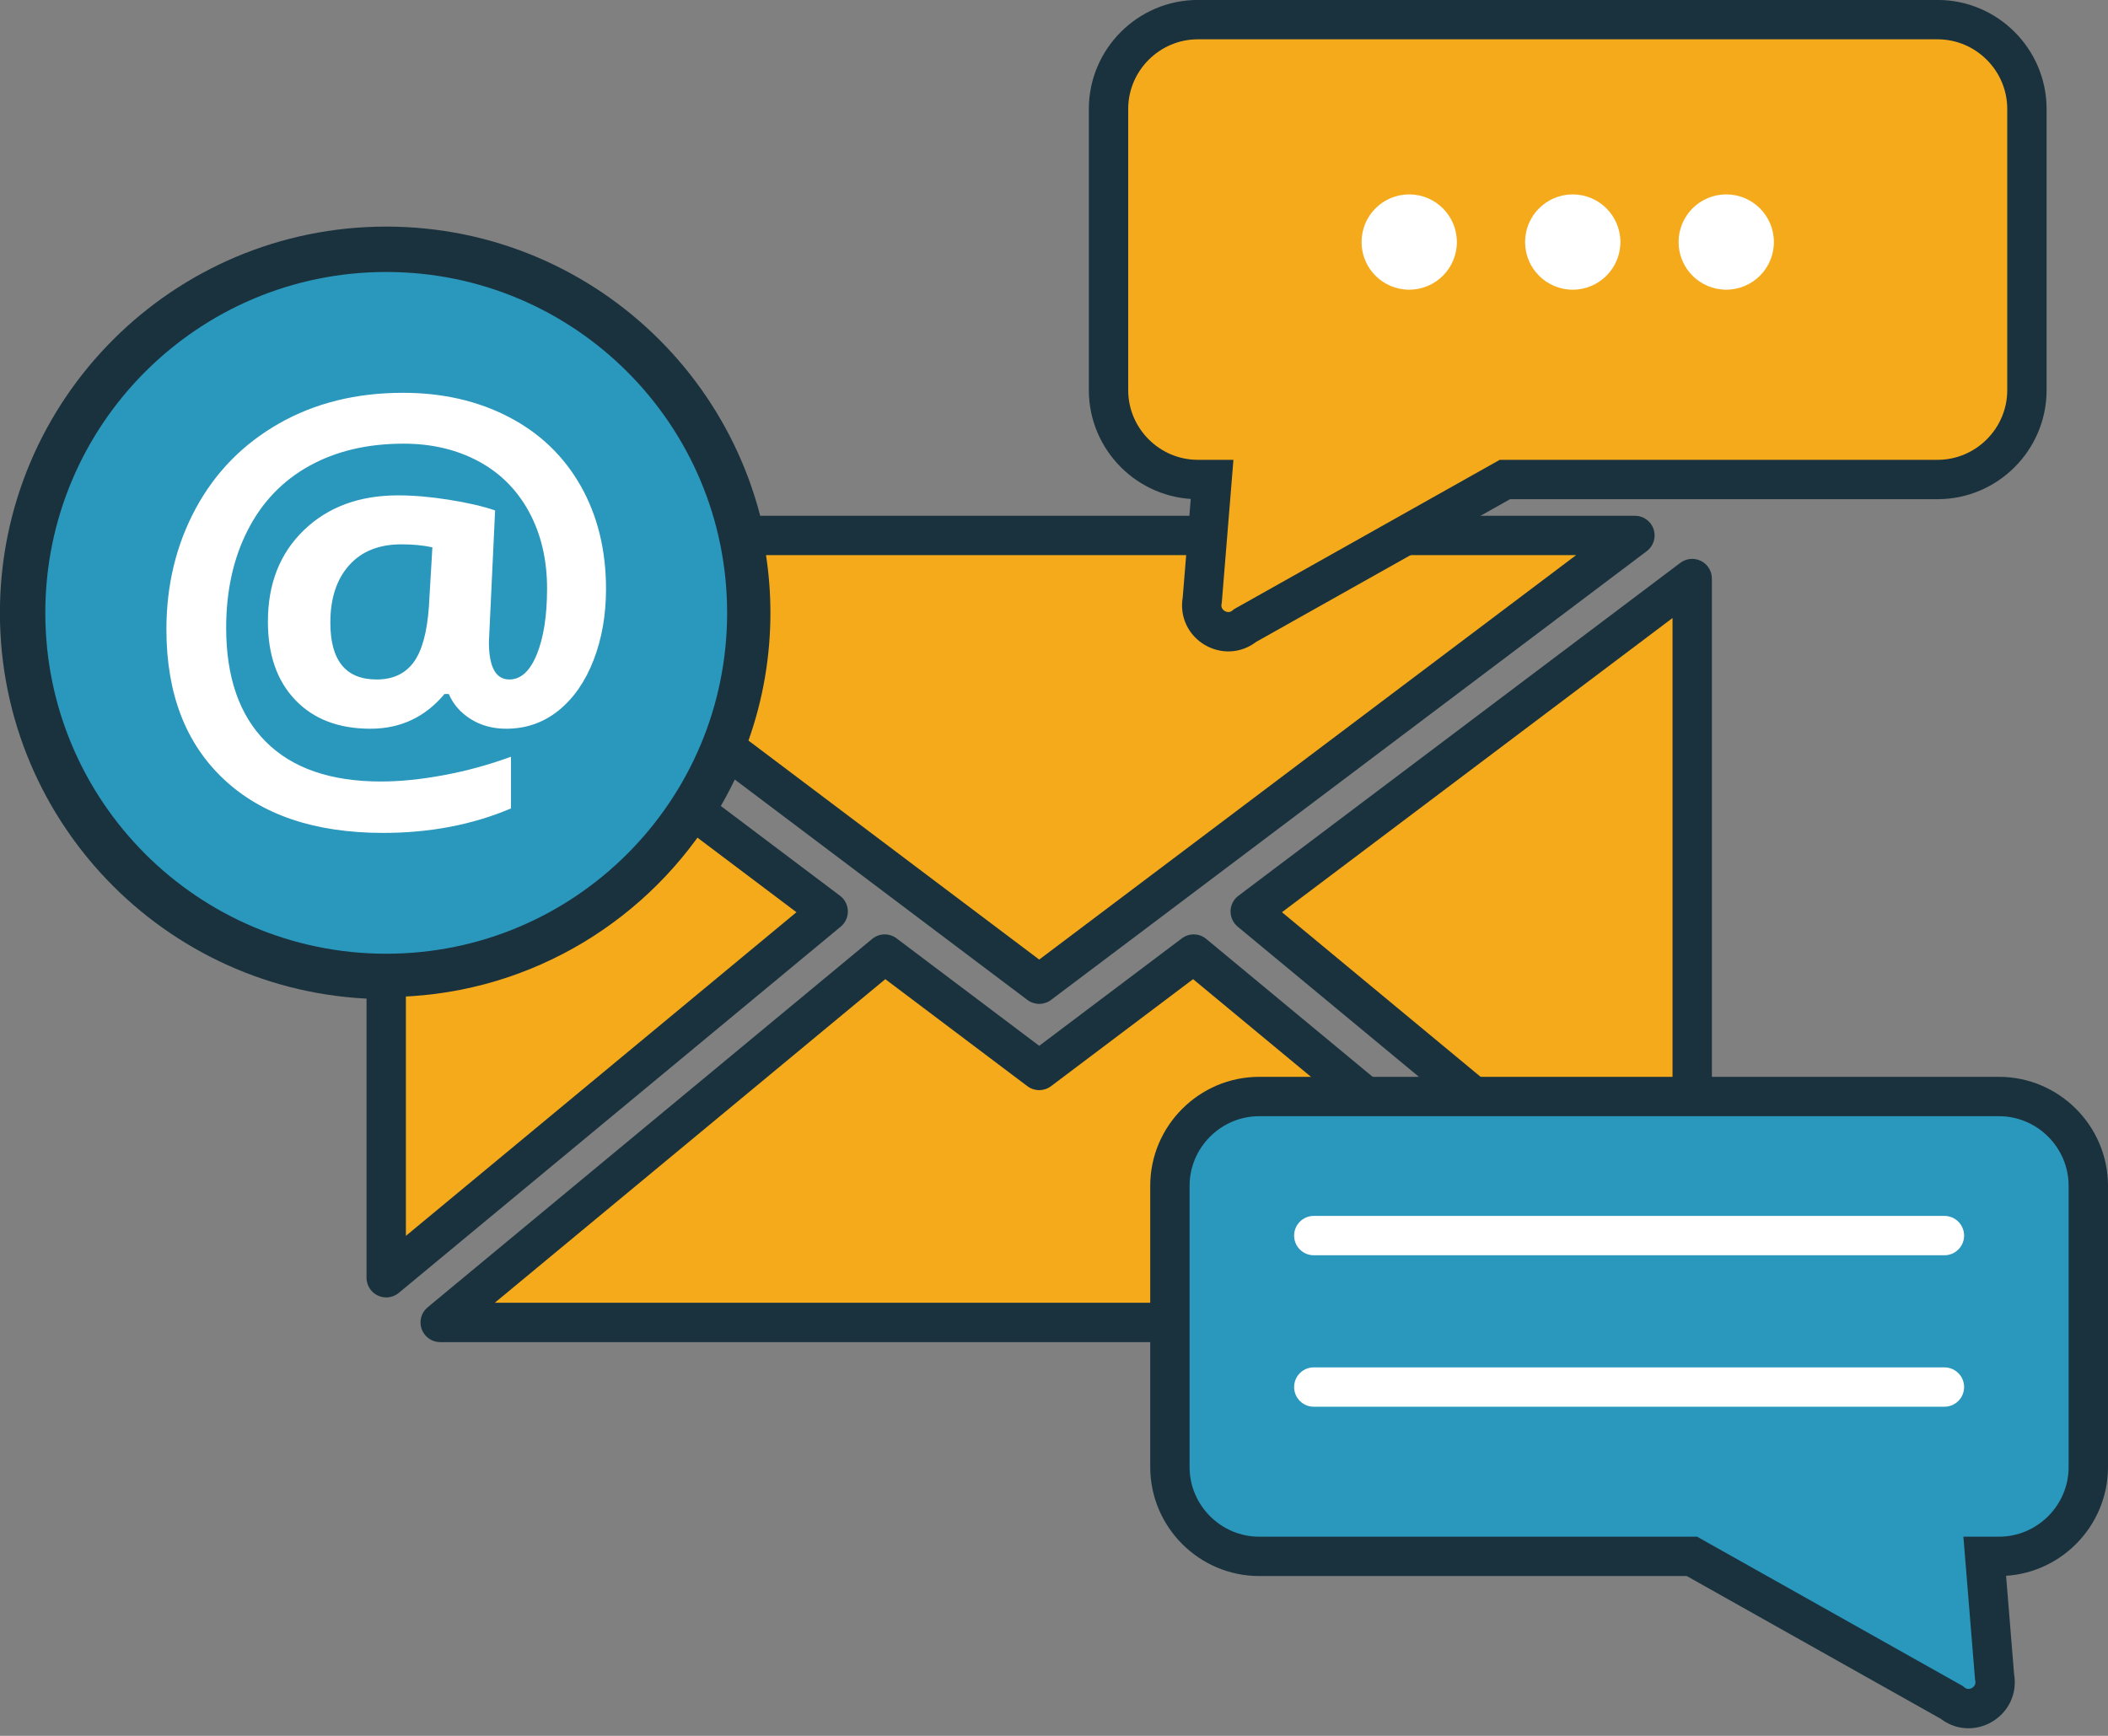
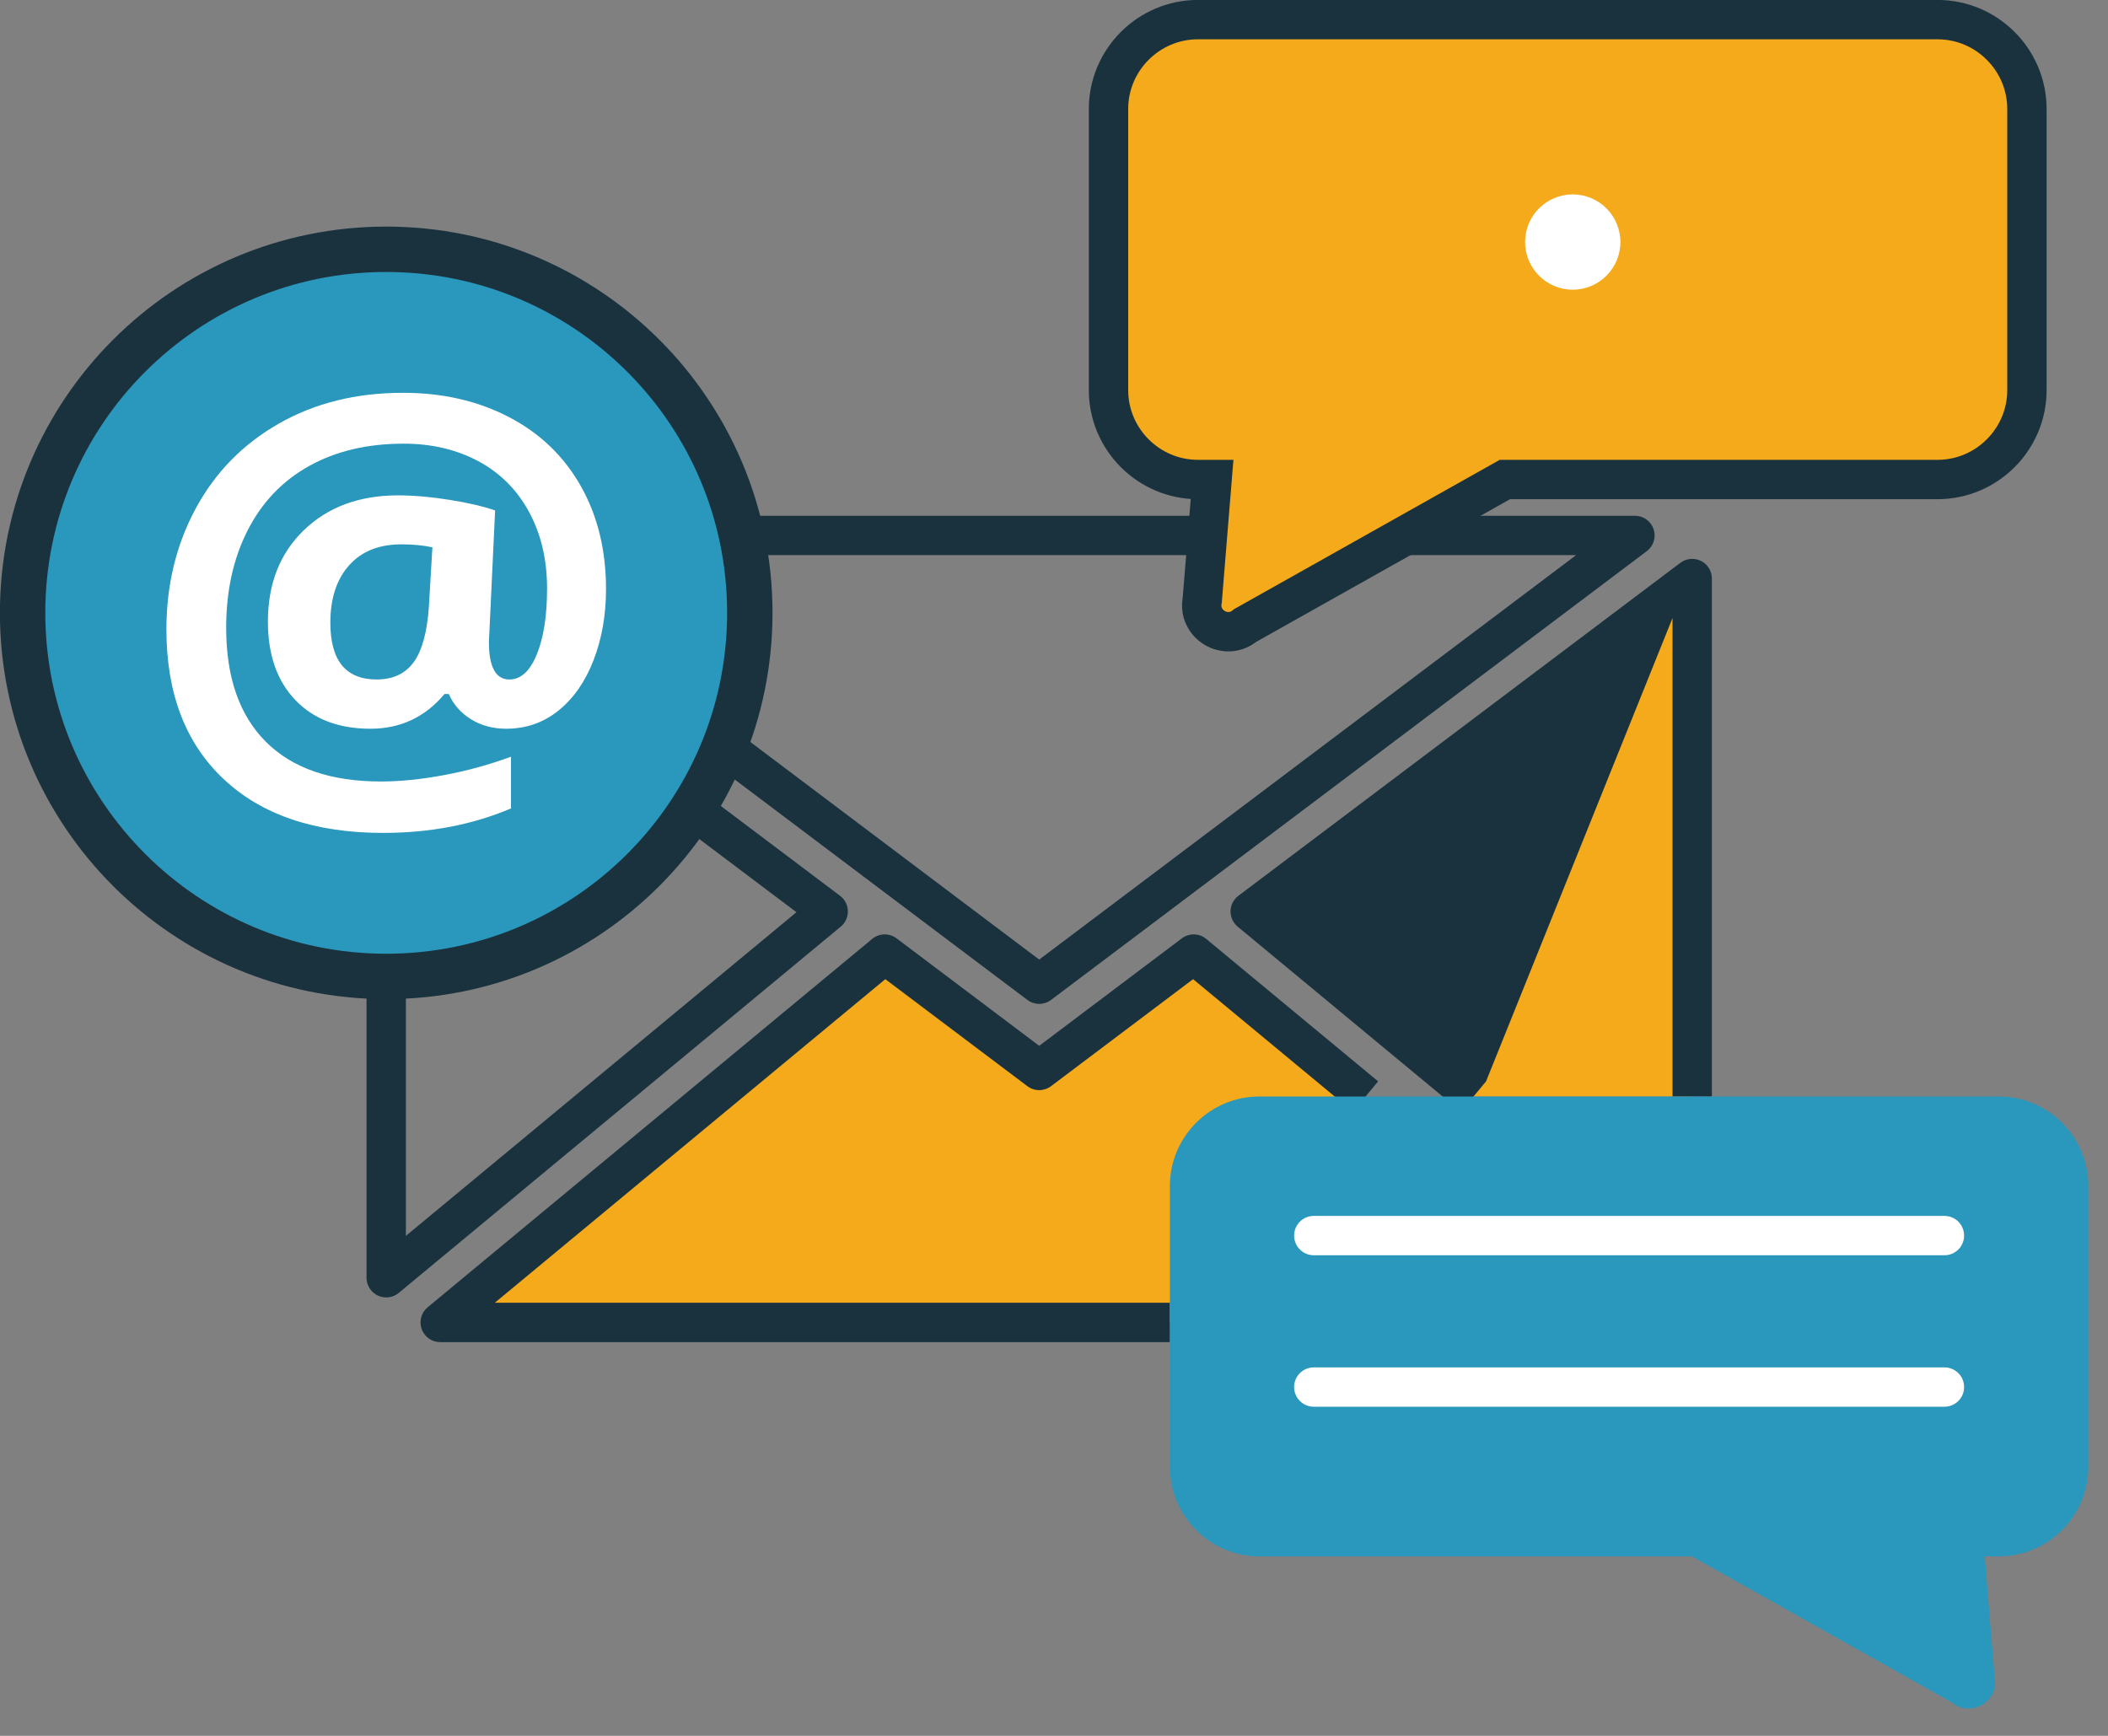
<svg xmlns="http://www.w3.org/2000/svg" height="893.1" preserveAspectRatio="xMidYMid meet" version="1.0" viewBox="507.0 605.4 1084.5 893.1" width="1084.5" zoomAndPan="magnify">
  <rect x="507.0" y="605.4" width="1084.5" height="893.1" fill="#808080" stroke="none" />
  <g>
    <g id="change1_1">
      <path d="M 892.758 920.719 C 892.758 1024.031 809.008 1107.781 705.695 1107.781 C 602.383 1107.781 518.633 1024.031 518.633 920.719 C 518.633 817.41 602.383 733.66 705.695 733.66 C 809.008 733.66 892.758 817.41 892.758 920.719" fill="#2a97bd" />
    </g>
    <path d="M 8927.578 11792.812 C 8927.578 10759.688 8090.078 9922.188 7056.953 9922.188 C 6023.828 9922.188 5186.328 10759.688 5186.328 11792.812 C 5186.328 12825.898 6023.828 13663.398 7056.953 13663.398 C 8090.078 13663.398 8927.578 12825.898 8927.578 11792.812 Z M 8927.578 11792.812" fill="none" stroke="#1a323d" stroke-miterlimit="10" stroke-width="233.515" transform="matrix(.1 0 0 -.1 0 2100)" />
    <g id="change2_1">
      <path d="M 676.957 925.77 C 676.957 945.262 684.898 955 700.777 955 C 709.09 955 715.41 952.07 719.754 946.211 C 724.094 940.34 726.723 930.809 727.648 917.602 L 729.449 887 C 724.738 885.98 719.43 885.469 713.52 885.469 C 701.977 885.469 693 889.07 686.582 896.281 C 680.164 903.48 676.957 913.309 676.957 925.77 Z M 818.781 908.461 C 818.781 921.762 816.656 933.93 812.41 944.961 C 808.16 955.988 802.16 964.648 794.406 970.93 C 786.648 977.211 777.645 980.34 767.398 980.34 C 760.562 980.34 754.52 978.711 749.254 975.43 C 743.992 972.148 740.203 967.828 737.898 962.48 L 735.68 962.48 C 725.711 974.391 713.012 980.34 697.594 980.34 C 681.254 980.34 668.371 975.43 658.953 965.59 C 649.535 955.762 644.828 942.301 644.828 925.219 C 644.828 905.738 651.012 890.039 663.387 878.129 C 675.758 866.219 691.918 860.27 711.859 860.27 C 719.801 860.27 728.551 861.031 738.105 862.551 C 747.66 864.07 755.531 865.898 761.719 868.02 L 758.531 935.75 C 758.531 948.578 762.043 955 769.059 955 C 774.969 955 779.676 950.68 783.188 942.051 C 786.695 933.422 788.449 922.129 788.449 908.191 C 788.449 893.32 785.355 880.191 779.172 868.781 C 772.984 857.379 764.281 848.68 753.062 842.68 C 741.844 836.68 729.035 833.672 714.629 833.672 C 695.977 833.672 679.773 837.512 666.016 845.172 C 652.258 852.828 641.711 863.891 634.371 878.34 C 627.027 892.789 623.359 909.48 623.359 928.41 C 623.359 953.891 630.168 973.441 643.785 987.059 C 657.406 1000.68 677.141 1007.488 702.996 1007.488 C 712.781 1007.488 723.539 1006.41 735.266 1004.23 C 746.992 1002.07 758.531 998.898 769.891 994.75 L 769.891 1021.34 C 750.133 1029.738 728.203 1033.941 704.105 1033.941 C 669.016 1033.941 641.664 1024.711 622.043 1006.238 C 602.422 987.781 592.613 962.109 592.613 929.238 C 592.613 906.43 597.621 885.73 607.641 867.121 C 617.656 848.52 631.922 833.93 650.434 823.359 C 668.945 812.781 690.254 807.5 714.352 807.5 C 734.664 807.5 752.809 811.648 768.781 819.961 C 784.758 828.27 797.082 840.09 805.762 855.422 C 814.438 870.75 818.781 888.43 818.781 908.461" fill="#fff" />
    </g>
    <g id="change3_1">
      <path d="M 1209.539 1169.57 L 1121.109 1096.289 L 1041.641 1156.16 L 962.164 1096.289 L 733.465 1285.82 L 1108.879 1285.82 L 1209.539 1169.57" fill="#f5aa1b" />
    </g>
    <g id="change4_1">
      <path d="M 1108.879 1295.941 L 733.465 1295.941 C 729.195 1295.941 725.387 1293.27 723.938 1289.25 C 722.492 1285.238 723.719 1280.75 727.004 1278.02 L 955.703 1088.488 C 959.316 1085.5 964.512 1085.379 968.258 1088.199 L 1041.641 1143.488 L 1115.02 1088.199 C 1118.77 1085.379 1123.961 1085.5 1127.57 1088.488 L 1216 1161.77 L 1203.078 1177.359 L 1120.809 1109.191 L 1047.73 1164.25 C 1044.121 1166.969 1039.148 1166.969 1035.551 1164.25 L 962.465 1109.191 L 761.551 1275.691 L 1108.879 1275.691 L 1108.879 1295.941" fill="#1a323d" />
    </g>
    <g id="change3_2">
      <path d="M 1377.578 1169.57 L 1377.578 903.07 L 1150.199 1074.371 L 1265.07 1169.57 L 1377.578 1169.57" fill="#f5aa1b" />
    </g>
    <g id="change3_3">
-       <path d="M 863.449 1021.922 C 830.059 1073.789 771.844 1108.25 705.695 1108.25 L 705.695 1262.809 L 933.074 1074.371 L 863.449 1021.922" fill="#f5aa1b" />
-     </g>
+       </g>
    <g id="change3_4">
-       <path d="M 1125.621 880.879 L 888.926 880.879 C 891.719 893.73 893.227 907.051 893.227 920.719 C 893.227 945.172 888.473 968.52 879.922 989.961 L 961.125 1051.141 L 990.207 1073.059 L 1041.641 1111.781 L 1093.078 1073.059 L 1122.16 1051.141 L 1348.129 880.879 L 1125.621 880.879" fill="#f5aa1b" />
-     </g>
+       </g>
    <g id="change4_2">
-       <path d="M 1258.609 1177.359 L 1143.738 1082.172 C 1141.359 1080.191 1140.012 1077.23 1140.078 1074.141 C 1140.148 1071.039 1141.641 1068.148 1144.109 1066.289 L 1371.488 894.98 C 1374.559 892.672 1378.66 892.301 1382.102 894.012 C 1385.539 895.719 1387.711 899.23 1387.711 903.07 L 1387.711 1169.57 L 1367.461 1169.57 L 1367.461 923.379 L 1166.531 1074.75 L 1271.531 1161.77 L 1258.609 1177.359" fill="#1a323d" />
+       <path d="M 1258.609 1177.359 L 1143.738 1082.172 C 1141.359 1080.191 1140.012 1077.23 1140.078 1074.141 C 1140.148 1071.039 1141.641 1068.148 1144.109 1066.289 L 1371.488 894.98 C 1374.559 892.672 1378.66 892.301 1382.102 894.012 C 1385.539 895.719 1387.711 899.23 1387.711 903.07 L 1387.711 1169.57 L 1367.461 1169.57 L 1367.461 923.379 L 1271.531 1161.77 L 1258.609 1177.359" fill="#1a323d" />
    </g>
    <path d="M 8634.492 10780.781 C 8300.586 10262.109 7718.438 9917.5 7056.953 9917.5 L 7056.953 8371.914 L 9330.742 10256.289 Z M 8634.492 10780.781" fill="none" stroke="#1a323d" stroke-linejoin="round" stroke-miterlimit="10" stroke-width="202.502" transform="matrix(.1 0 0 -.1 0 2100)" />
    <g id="change1_2">
      <path d="M 1535.41 1169.57 L 1154.84 1169.57 C 1129.559 1169.57 1108.879 1190.25 1108.879 1215.52 L 1108.879 1360.219 C 1108.879 1385.5 1129.559 1406.172 1154.84 1406.172 L 1377.441 1406.172 L 1511.051 1481.27 C 1520.879 1489.512 1535.609 1480.82 1533.148 1468.219 L 1528.09 1406.172 L 1535.41 1406.172 C 1560.691 1406.172 1581.371 1385.5 1581.371 1360.219 L 1581.371 1215.52 C 1581.371 1190.25 1560.691 1169.57 1535.41 1169.57" fill="#2a97bd" />
    </g>
-     <path d="M 15354.102 9304.297 L 11548.398 9304.297 C 11295.586 9304.297 11088.789 9097.5 11088.789 8844.805 L 11088.789 7397.812 C 11088.789 7145 11295.586 6938.281 11548.398 6938.281 L 13774.414 6938.281 L 15110.508 6187.305 C 15208.789 6104.883 15356.094 6191.797 15331.484 6317.812 L 15280.898 6938.281 L 15354.102 6938.281 C 15606.914 6938.281 15813.711 7145 15813.711 7397.812 L 15813.711 8844.805 C 15813.711 9097.5 15606.914 9304.297 15354.102 9304.297 Z M 15354.102 9304.297" fill="none" stroke="#1a323d" stroke-miterlimit="10" stroke-width="202.502" transform="matrix(.1 0 0 -.1 0 2100)" />
    <g id="change4_3">
      <path d="M 1041.641 1121.91 C 1039.5 1121.91 1037.359 1121.23 1035.551 1119.871 L 984.117 1081.141 L 873.828 998.051 C 870.184 995.301 868.824 990.449 870.52 986.211 C 878.867 965.27 883.102 943.238 883.102 920.719 C 883.102 908.141 881.734 895.461 879.031 883.031 C 878.383 880.039 879.121 876.91 881.043 874.531 C 882.965 872.141 885.863 870.762 888.926 870.762 L 1125.621 870.762 L 1125.621 891.012 L 901.09 891.012 C 902.594 900.871 903.352 910.82 903.352 920.719 C 903.352 943.219 899.559 965.289 892.066 986.43 L 996.301 1064.969 L 1041.641 1099.109 L 1116.07 1043.051 L 1317.871 891.012 L 1228.539 891.012 L 1228.539 870.762 L 1348.129 870.762 C 1352.48 870.762 1356.352 873.539 1357.73 877.672 C 1359.109 881.801 1357.699 886.352 1354.219 888.969 L 1128.262 1059.219 L 1099.172 1081.141 L 1047.73 1119.871 C 1045.93 1121.23 1043.789 1121.91 1041.641 1121.91" fill="#1a323d" />
    </g>
    <g id="change3_5">
      <path d="M 1123.262 615.5 L 1503.828 615.5 C 1529.109 615.5 1549.789 636.18 1549.789 661.449 L 1549.789 806.16 C 1549.789 831.43 1529.109 852.109 1503.828 852.109 L 1281.23 852.109 L 1147.621 927.211 C 1137.789 935.441 1123.059 926.75 1125.52 914.16 L 1130.578 852.109 L 1123.262 852.109 C 1097.98 852.109 1077.301 831.43 1077.301 806.16 L 1077.301 661.449 C 1077.301 636.18 1097.98 615.5 1123.262 615.5" fill="#f5aa1b" />
    </g>
    <path d="M 11232.617 14845 L 15038.281 14845 C 15291.094 14845 15497.891 14638.203 15497.891 14385.508 L 15497.891 12938.398 C 15497.891 12685.703 15291.094 12478.906 15038.281 12478.906 L 12812.305 12478.906 L 11476.211 11727.891 C 11377.891 11645.586 11230.586 11732.5 11255.195 11858.398 L 11305.781 12478.906 L 11232.617 12478.906 C 10979.805 12478.906 10773.008 12685.703 10773.008 12938.398 L 10773.008 14385.508 C 10773.008 14638.203 10979.805 14845 11232.617 14845 Z M 11232.617 14845" fill="none" stroke="#1a323d" stroke-miterlimit="10" stroke-width="202.502" transform="matrix(.1 0 0 -.1 0 2100)" />
    <g id="change2_2">
      <path d="M 1507.34 1251.25 L 1182.91 1251.25 C 1177.309 1251.25 1172.781 1246.719 1172.781 1241.129 C 1172.781 1235.539 1177.309 1231 1182.91 1231 L 1507.34 1231 C 1512.941 1231 1517.469 1235.539 1517.469 1241.129 C 1517.469 1246.719 1512.941 1251.25 1507.34 1251.25" fill="#fff" />
    </g>
    <g id="change2_3">
      <path d="M 1507.34 1329.18 L 1182.91 1329.18 C 1177.309 1329.18 1172.781 1324.641 1172.781 1319.051 C 1172.781 1313.461 1177.309 1308.93 1182.91 1308.93 L 1507.34 1308.93 C 1512.941 1308.93 1517.469 1313.461 1517.469 1319.051 C 1517.469 1324.641 1512.941 1329.18 1507.34 1329.18" fill="#fff" />
    </g>
    <g id="change2_4">
-       <path d="M 1256.512 729.941 C 1256.512 743.469 1245.531 754.449 1231.988 754.449 C 1218.449 754.449 1207.48 743.469 1207.48 729.941 C 1207.48 716.398 1218.449 705.422 1231.988 705.422 C 1245.531 705.422 1256.512 716.398 1256.512 729.941" fill="#fff" />
-     </g>
+       </g>
    <g id="change2_5">
      <path d="M 1340.641 729.941 C 1340.641 743.469 1329.66 754.449 1316.121 754.449 C 1302.59 754.449 1291.609 743.469 1291.609 729.941 C 1291.609 716.398 1302.59 705.422 1316.121 705.422 C 1329.66 705.422 1340.641 716.398 1340.641 729.941" fill="#fff" />
    </g>
    <g id="change2_6">
-       <path d="M 1419.609 729.941 C 1419.609 743.469 1408.641 754.449 1395.102 754.449 C 1381.559 754.449 1370.578 743.469 1370.578 729.941 C 1370.578 716.398 1381.559 705.422 1395.102 705.422 C 1408.641 705.422 1419.609 716.398 1419.609 729.941" fill="#fff" />
-     </g>
+       </g>
  </g>
</svg>